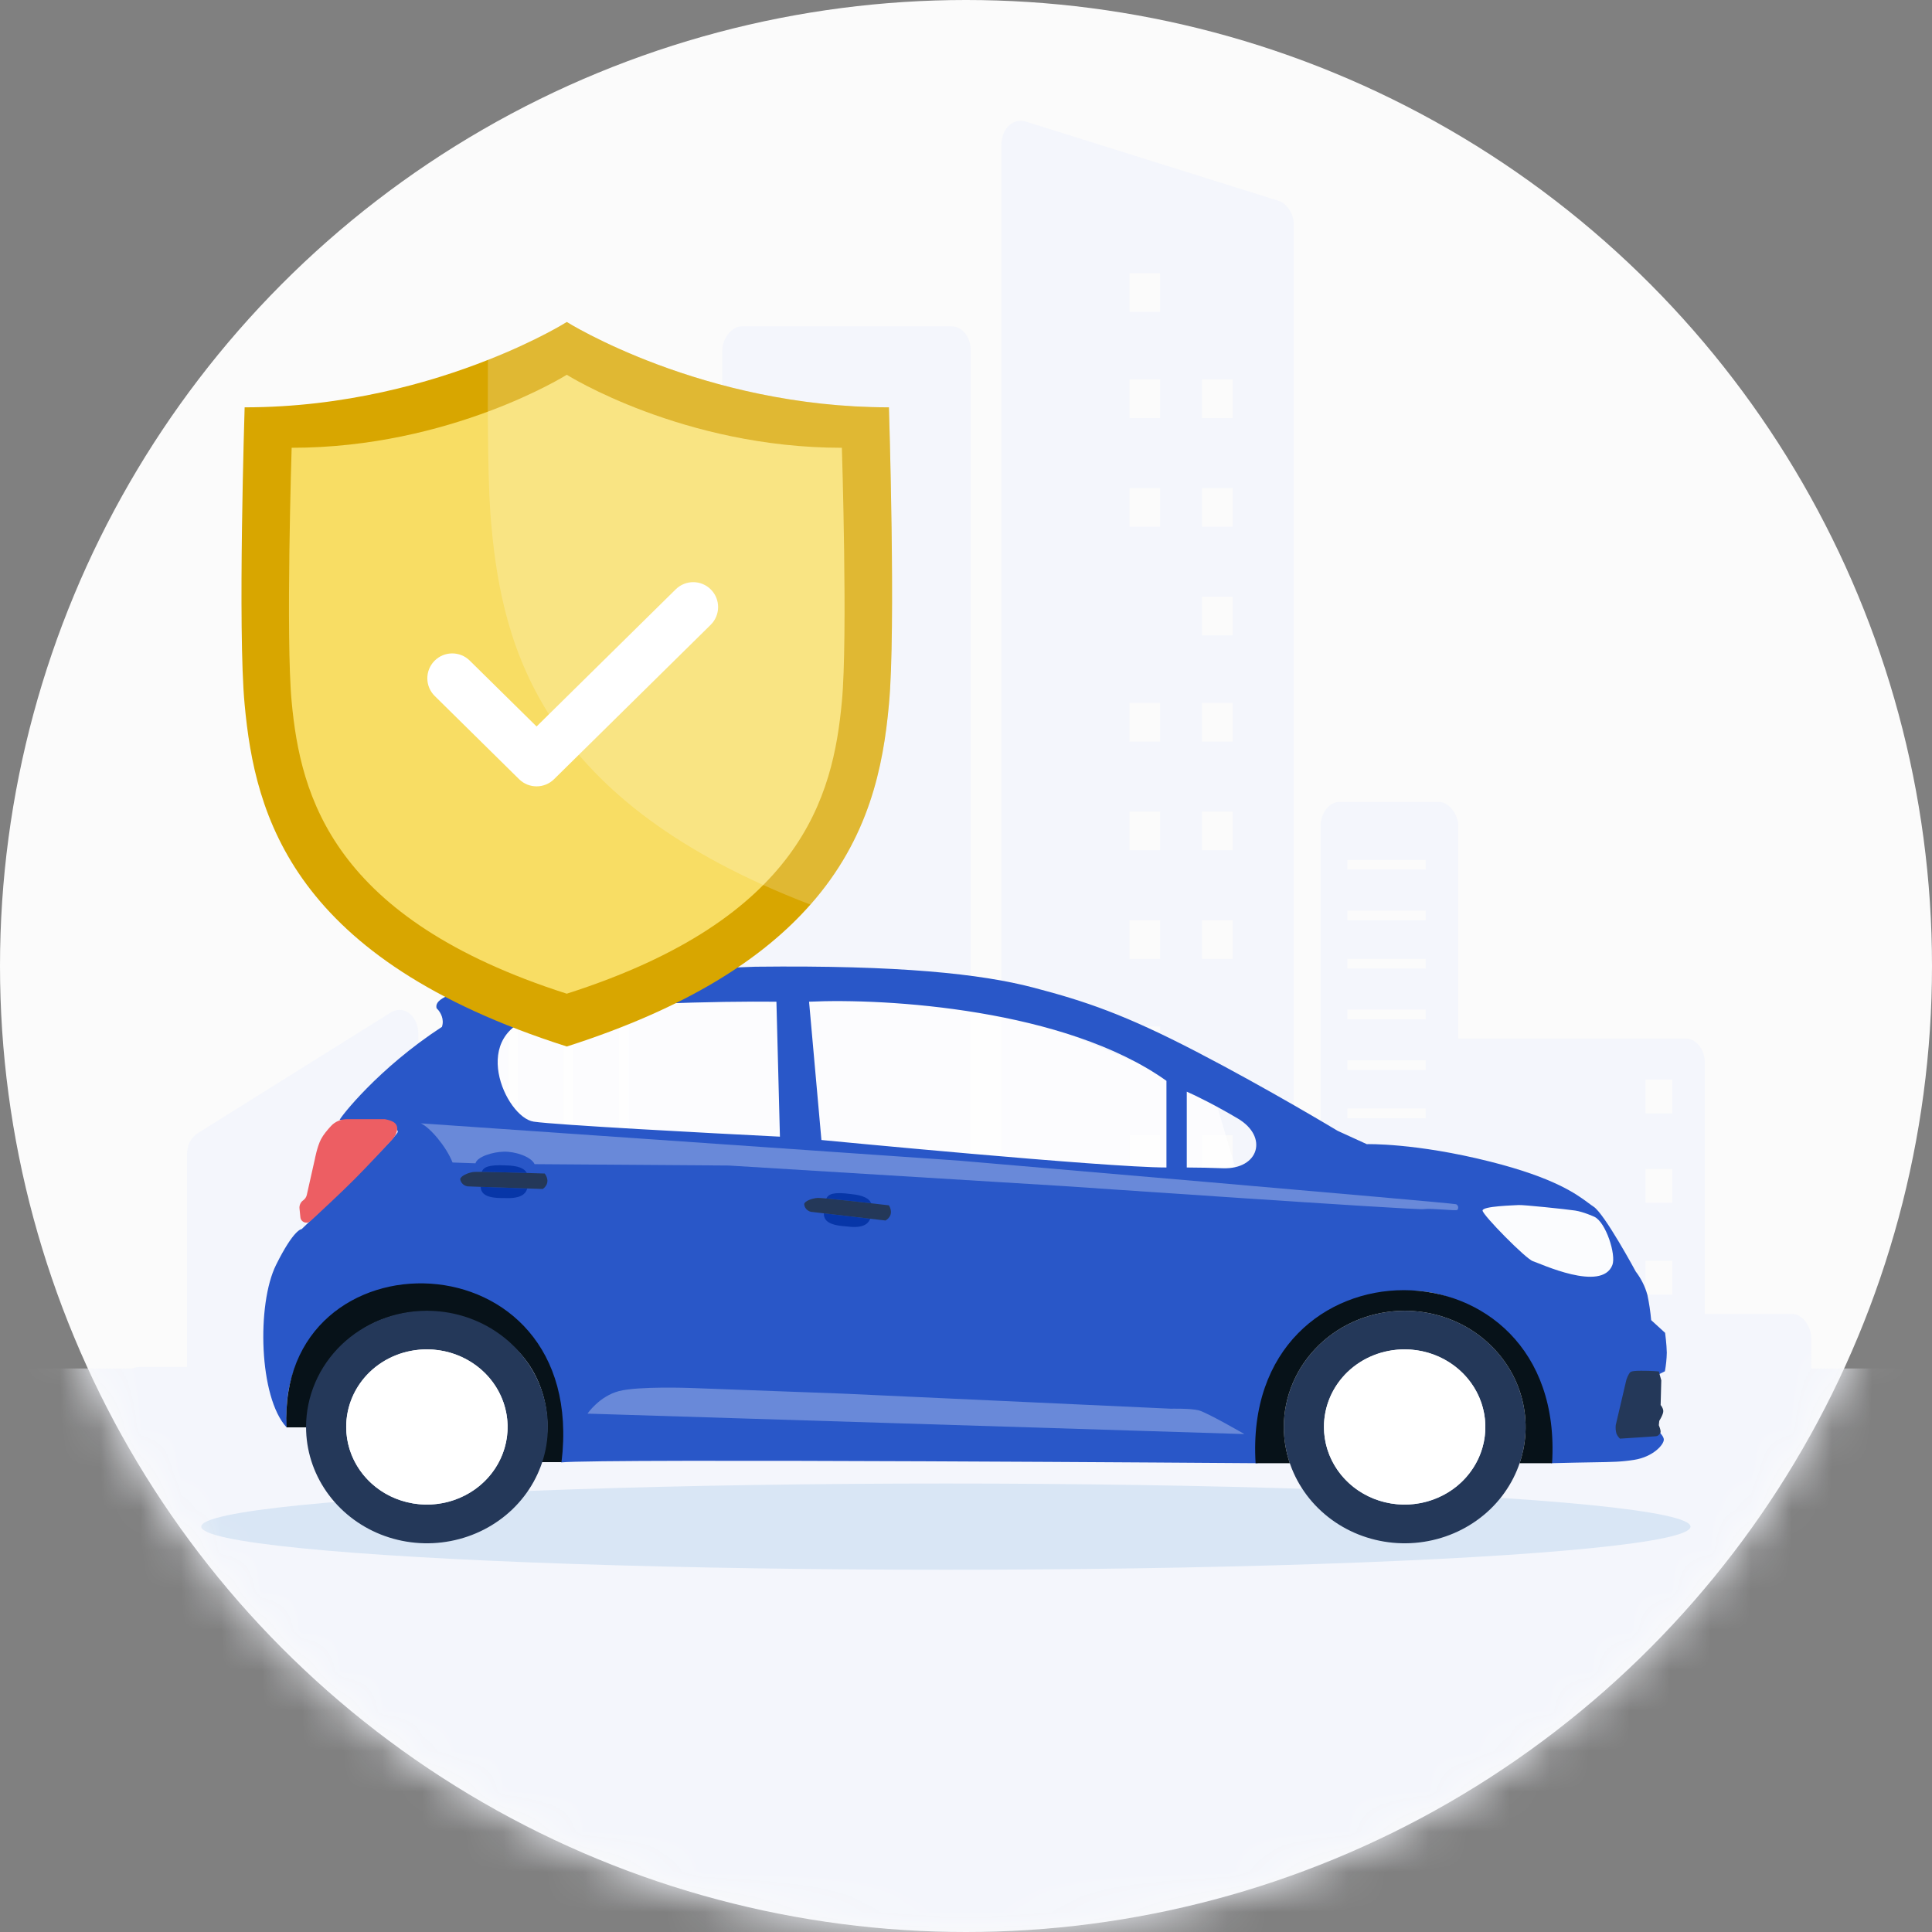
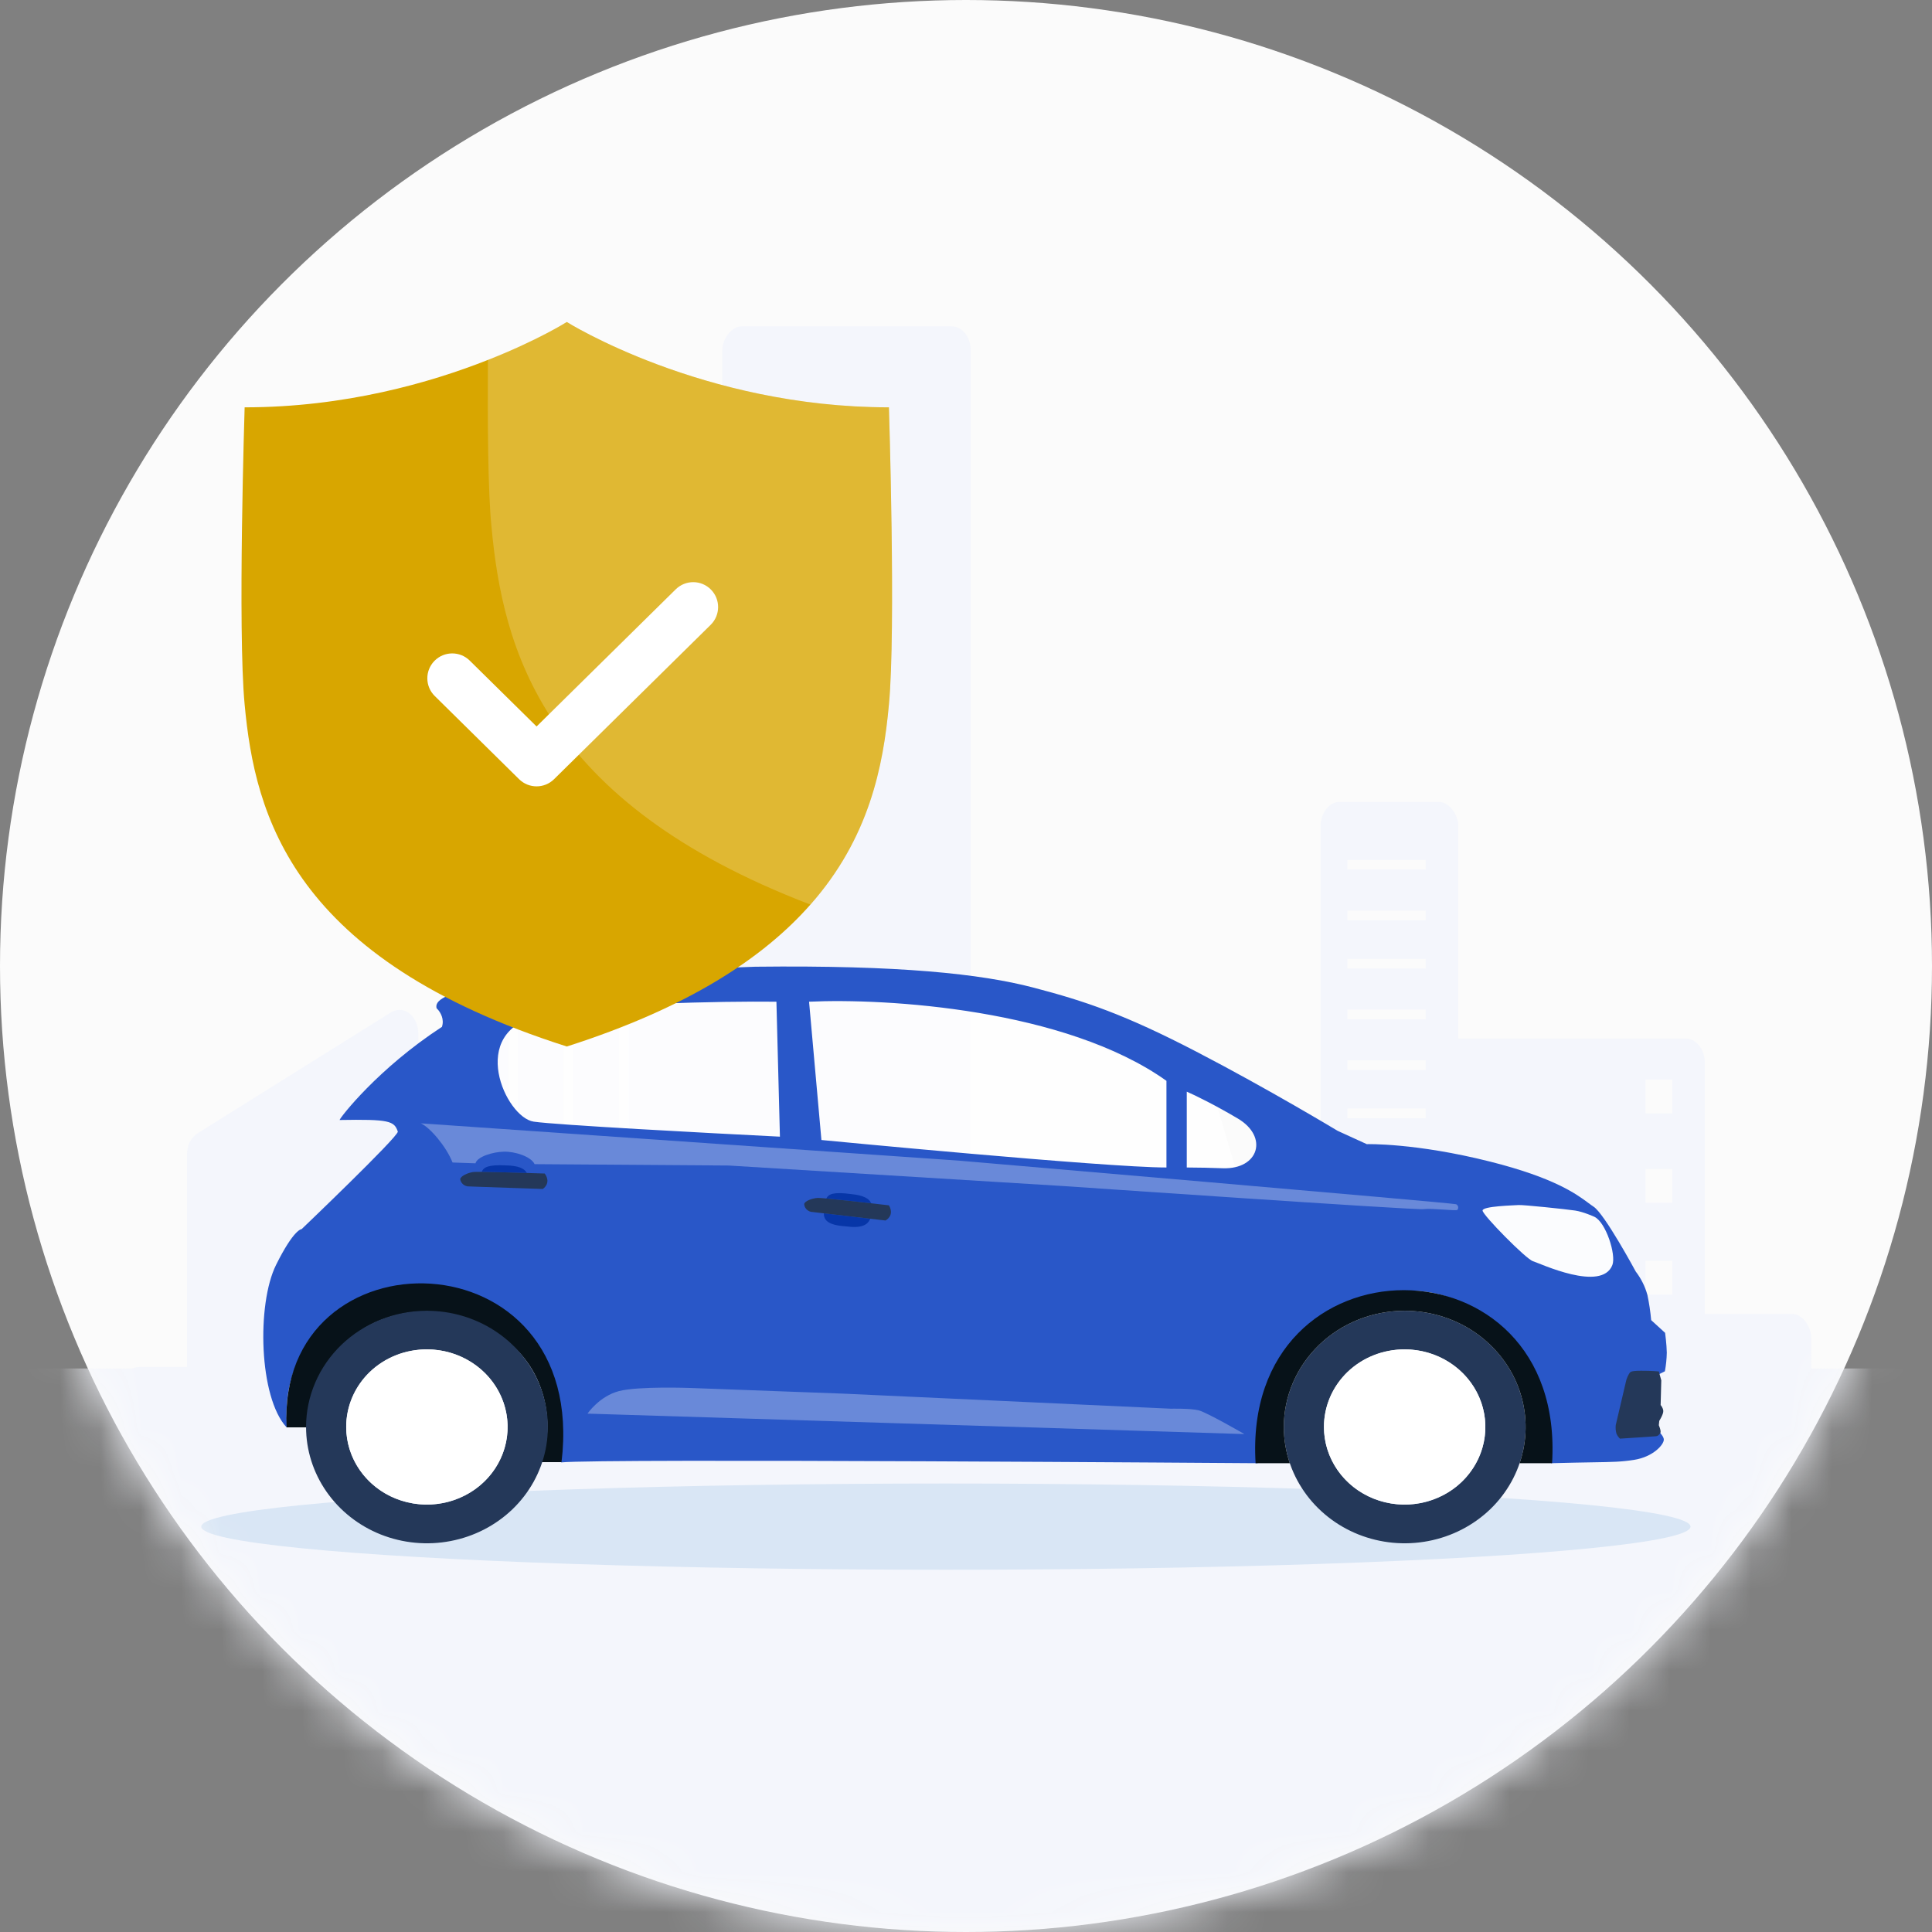
<svg xmlns="http://www.w3.org/2000/svg" width="48" height="48" viewBox="0 0 48 48" fill="none">
  <rect x="0" y="0" width="48" height="48" fill="#808080" stroke="none" />
  <circle cx="24" cy="24" r="24" fill="#FBFBFB" />
  <mask id="mask0_15491_14777" style="mask-type:alpha" maskUnits="userSpaceOnUse" x="0" y="0" width="48" height="48">
    <circle cx="24" cy="24" r="24" fill="#FBFBFB" />
  </mask>
  <g mask="url(#mask0_15491_14777)">
    <path d="M-3 34V42.346C-3 44.641 -2.41 46.842 -1.36 48.465C-0.31 50.088 1.115 51 2.6 51H47.4C48.885 51 50.31 50.088 51.36 48.465C52.41 46.842 53 44.641 53 42.346V34H-3Z" fill="#F4F6FC" />
-     <path fill-rule="evenodd" clip-rule="evenodd" d="M31.765 4.989L25.449 3.009C25.164 2.949 24.879 3.189 24.879 3.609V36H32.145V5.588C32.145 5.288 31.955 5.049 31.765 4.989ZM30.625 34.5H29.865V33.541H30.625V34.5ZM30.625 31.801H29.865V30.841H30.625V31.801ZM30.625 29.162H29.865V28.202H30.625V29.162ZM30.625 23.823H29.865V22.864H30.625V23.823ZM30.625 21.124H29.865V20.164H30.625V21.124ZM30.625 18.425H29.865V17.465H30.625V18.425ZM30.625 15.786H29.865V14.826H30.625V15.786ZM30.625 13.086H29.865V12.127H30.625V13.086ZM30.625 10.387H29.865V9.427H30.625V10.387ZM28.821 34.5H28.061V33.541H28.821V34.5ZM28.821 31.801H28.061V30.841H28.821V31.801ZM28.821 29.162H28.061V28.202H28.821V29.162ZM28.821 26.463H28.061V25.503H28.821V26.463ZM28.821 23.823H28.061V22.864H28.821V23.823ZM28.821 21.124H28.061V20.164H28.821V21.124ZM28.821 18.425H28.061V17.465H28.821V18.425ZM28.821 13.086H28.061V12.127H28.821V13.086ZM28.821 10.387H28.061V9.427H28.821V10.387ZM28.821 7.748H28.061V6.788H28.821V7.748Z" fill="#F4F6FC" />
    <path fill-rule="evenodd" clip-rule="evenodd" d="M35.755 19.924H33.285C33 19.924 32.81 20.224 32.81 20.524V35.88H45V33.241C45 32.941 44.763 32.641 44.525 32.641H42.356V26.403C42.356 26.103 42.166 25.803 41.881 25.803H36.23V20.524C36.23 20.224 35.992 19.924 35.755 19.924ZM41.549 32.161H40.884V31.321H41.549V32.161ZM41.549 29.882H40.884V29.042H41.549V29.882ZM41.549 27.662H40.884V26.823H41.549V27.662ZM35.422 35.22H33.475V34.98H35.422V35.22ZM35.422 34.021H33.475V33.781H35.422V34.021ZM35.422 32.761H33.475V32.521H35.422V32.761ZM35.422 31.501H33.475V31.261H35.422V31.501ZM35.422 30.302H33.475V30.062H35.422V30.302ZM35.422 29.042H33.475V28.802H35.422V29.042ZM35.422 27.782H33.475V27.542H35.422V27.782ZM35.422 26.583H33.475V26.343H35.422V26.583ZM35.422 25.323H33.475V25.083H35.422V25.323ZM35.422 24.063H33.475V23.823H35.422V24.063ZM35.422 22.864H33.475V22.624H35.422V22.864ZM35.422 21.604H33.475V21.364H35.422V21.604Z" fill="#F4F6FC" />
    <path fill-rule="evenodd" clip-rule="evenodd" d="M11.818 15.786H16.567C16.805 15.786 17.042 16.026 17.042 16.385V21.784H17.945V8.708C17.945 8.408 18.182 8.108 18.419 8.108H23.644C23.929 8.108 24.119 8.408 24.119 8.708V35.94H11.296V16.385C11.343 16.085 11.533 15.786 11.818 15.786ZM15.38 35.1H15.617V17.165H15.38V35.1ZM14.003 35.1H14.24V17.165H14.003V35.1ZM12.625 35.1H12.863V17.165H12.625V35.1Z" fill="#F4F6FC" />
    <path d="M4.646 33.961H3.475C3.19 33.961 3 34.2 3 34.56V35.94H10.393V25.683C10.393 25.263 10.061 24.963 9.728 25.143L4.931 28.142C4.741 28.262 4.646 28.442 4.646 28.682V33.961Z" fill="#F4F6FC" />
    <ellipse cx="23.5" cy="37.929" rx="18.5" ry="1.071" fill="#D9E6F5" />
    <path opacity="0.7" d="M12.77 24.714H24.24L30.16 27.214L30.9 29.714L9.44 29.357L12.77 24.714Z" fill="white" />
    <path fill-rule="evenodd" clip-rule="evenodd" d="M41.364 34.069C41.392 33.916 41.408 33.761 41.411 33.606C41.408 33.405 41.369 33.114 41.369 33.114L41.023 32.798C41.004 32.587 40.973 32.378 40.929 32.171C40.871 31.962 40.773 31.765 40.639 31.59C40.639 31.59 39.865 30.154 39.591 29.979C39.551 29.953 39.508 29.921 39.457 29.883C39.162 29.665 38.617 29.262 37.026 28.861C35.162 28.391 33.957 28.426 33.957 28.426L33.233 28.095C33.233 28.095 31.502 27.051 29.725 26.129C27.949 25.207 26.97 24.875 25.669 24.535C24.369 24.195 22.347 23.977 18.763 24.018C11.806 24.255 10.739 24.68 10.848 25.053C10.854 25.059 10.861 25.066 10.868 25.071C10.942 25.148 11.044 25.318 10.98 25.512C9.389 26.549 8.451 27.764 8.437 27.826C9.665 27.805 9.796 27.847 9.884 28.116C9.869 28.268 7.494 30.537 7.494 30.537C7.494 30.537 7.305 30.527 6.858 31.427C6.376 32.4 6.43 34.718 7.121 35.463C7.125 35.427 7.123 35.374 7.121 35.307C7.11 34.884 7.084 33.884 8.086 32.814C8.929 32.001 10.176 31.935 10.385 31.924L10.388 31.924C10.586 31.913 11.923 31.903 13.02 33.047C14.093 34.077 13.962 36.001 13.962 36.001L13.94 36.333C14.941 36.232 31.238 36.353 31.238 36.353C31.238 36.353 31.388 36.302 31.389 35.74C31.39 35.178 31.535 34.092 32.205 33.291C32.875 32.491 33.856 32.101 34.834 32.066C35.812 32.03 36.566 32.345 37.526 33.227C38.486 34.109 38.524 35.993 38.524 35.993L38.466 36.261L38.539 36.353C38.988 36.341 39.313 36.335 39.565 36.331C40.073 36.323 40.28 36.32 40.598 36.27C41.071 36.196 41.339 35.892 41.337 35.766C41.336 35.648 41.095 35.452 41.064 35.428L41.062 35.427V35.426L41.061 35.426L41.083 35.303C41.083 35.303 41.085 35.3 41.091 35.296C41.126 35.264 41.26 35.141 41.277 35.05C41.278 35.043 41.279 35.035 41.279 35.028C41.278 35.022 41.278 35.016 41.277 35.011C41.268 34.979 41.252 34.949 41.231 34.924C41.21 34.898 41.184 34.877 41.154 34.861L41.149 34.858L41.181 34.161L41.364 34.069ZM20.101 24.887L20.408 28.323C20.408 28.323 27.467 29.006 28.98 29.006V26.853C26.472 25.065 22.015 24.797 20.101 24.887ZM19.29 24.887L19.377 28.24C17.572 28.15 13.822 27.95 13.26 27.867C12.559 27.764 11.594 25.632 13.392 25.239C14.83 24.924 17.923 24.873 19.29 24.887ZM29.485 27.122C29.693 27.212 30.204 27.463 30.756 27.791C31.52 28.246 31.274 29.053 30.385 29.025C30.093 29.015 29.79 29.006 29.485 29.006V27.122Z" fill="#2957C8" />
    <path d="M40.143 35.405L40.406 34.283C40.422 34.23 40.444 34.181 40.469 34.139C40.505 34.087 40.492 34.057 40.77 34.056C41.048 34.055 41.213 34.073 41.213 34.073L41.274 34.294L41.258 34.908C41.258 34.908 41.321 34.976 41.324 35.058C41.326 35.14 41.224 35.301 41.224 35.301L41.213 35.409C41.213 35.409 41.275 35.551 41.252 35.599C41.238 35.624 41.222 35.644 41.203 35.659C41.185 35.673 41.165 35.681 41.144 35.683C41.101 35.688 40.248 35.743 40.248 35.743C40.213 35.713 40.183 35.67 40.16 35.616C40.141 35.55 40.135 35.477 40.143 35.405Z" fill="#243859" />
    <path d="M12.264 33.068C11.77 32.75 11.19 32.581 10.595 32.581C10.201 32.581 9.811 32.656 9.446 32.801C9.082 32.946 8.795 33.159 8.516 33.427C8.237 33.695 8.016 34.013 7.865 34.364C7.714 34.714 7.636 35.048 7.636 35.427L7.637 35.463H7.121C6.858 30.517 14.641 30.599 13.951 36.327H13.451C13.473 36.261 13.493 36.194 13.511 36.126C13.523 36.081 13.533 36.037 13.542 35.992C13.658 35.431 13.599 34.85 13.371 34.322C13.144 33.795 12.758 33.385 12.264 33.068Z" fill="#071219" />
    <path fill-rule="evenodd" clip-rule="evenodd" d="M12.276 33.052C11.782 32.735 11.201 32.566 10.607 32.566C10.212 32.566 9.822 32.64 9.458 32.785C9.093 32.931 8.762 33.143 8.483 33.411C8.205 33.68 7.983 33.998 7.833 34.348C7.682 34.699 7.604 35.074 7.604 35.453C7.604 36.025 7.78 36.583 8.11 37.058C8.44 37.533 8.909 37.904 9.458 38.123C10.007 38.341 10.611 38.399 11.193 38.287C11.776 38.176 12.312 37.901 12.732 37.497C13.152 37.093 13.438 36.578 13.554 36.017C13.669 35.457 13.61 34.876 13.383 34.348C13.155 33.821 12.77 33.369 12.276 33.052ZM10.197 37.34C9.733 37.247 9.318 36.999 9.026 36.639C8.751 36.3 8.602 35.883 8.602 35.453C8.602 34.997 8.77 34.556 9.076 34.208C9.383 33.859 9.808 33.627 10.275 33.552C10.743 33.476 11.224 33.563 11.631 33.796C12.039 34.029 12.348 34.394 12.502 34.826C12.656 35.257 12.646 35.727 12.475 36.152C12.303 36.577 11.979 36.93 11.562 37.147C11.145 37.365 10.662 37.433 10.197 37.34Z" fill="#243859" />
    <path d="M8.939 36.524C8.719 36.207 8.601 35.835 8.601 35.453C8.6 35.2 8.651 34.948 8.751 34.714C8.851 34.479 8.999 34.266 9.185 34.086C9.372 33.907 9.593 33.765 9.837 33.669C10.081 33.572 10.343 33.524 10.606 33.525C11.003 33.525 11.391 33.638 11.72 33.85C12.05 34.062 12.307 34.363 12.459 34.715C12.611 35.068 12.65 35.455 12.573 35.829C12.495 36.203 12.305 36.547 12.024 36.817C11.744 37.086 11.386 37.27 10.998 37.344C10.609 37.419 10.206 37.38 9.839 37.235C9.473 37.089 9.16 36.842 8.939 36.524Z" fill="white" />
    <path fill-rule="evenodd" clip-rule="evenodd" d="M36.568 33.052C36.074 32.735 35.493 32.566 34.899 32.566C34.504 32.566 34.114 32.64 33.75 32.785C33.385 32.931 33.054 33.143 32.776 33.411C32.497 33.68 32.276 33.998 32.125 34.348C31.974 34.699 31.896 35.074 31.896 35.453C31.896 36.025 32.072 36.583 32.402 37.058C32.732 37.533 33.201 37.904 33.75 38.123C34.299 38.341 34.903 38.399 35.485 38.287C36.068 38.176 36.603 37.901 37.024 37.497C37.444 37.093 37.73 36.578 37.846 36.017C37.962 35.457 37.902 34.876 37.675 34.348C37.447 33.821 37.062 33.369 36.568 33.052ZM34.489 37.34C34.025 37.247 33.61 36.999 33.318 36.639C33.043 36.3 32.894 35.883 32.894 35.453C32.894 34.997 33.062 34.556 33.368 34.208C33.675 33.859 34.1 33.627 34.568 33.552C35.035 33.476 35.516 33.563 35.923 33.796C36.331 34.029 36.639 34.394 36.794 34.826C36.948 35.257 36.938 35.727 36.767 36.152C36.594 36.577 36.271 36.93 35.854 37.147C35.437 37.365 34.954 37.433 34.489 37.34Z" fill="#243859" />
    <path d="M36.568 33.052C36.074 32.735 35.493 32.566 34.899 32.566C34.505 32.566 34.114 32.64 33.75 32.785C33.385 32.931 33.054 33.143 32.776 33.411C32.497 33.68 32.276 33.998 32.125 34.348C31.974 34.699 31.896 35.074 31.896 35.453C31.896 35.761 31.947 36.064 32.045 36.353H31.195C30.844 30.62 38.912 30.62 38.561 36.353H37.754C37.792 36.244 37.822 36.132 37.846 36.017C37.962 35.457 37.902 34.876 37.675 34.348C37.447 33.821 37.062 33.37 36.568 33.052Z" fill="#071219" />
    <path d="M33.231 36.524C33.011 36.207 32.893 35.835 32.893 35.453C32.892 35.2 32.943 34.948 33.043 34.714C33.143 34.479 33.291 34.266 33.477 34.086C33.664 33.907 33.885 33.765 34.129 33.669C34.373 33.572 34.635 33.524 34.898 33.525C35.295 33.525 35.683 33.638 36.012 33.85C36.342 34.062 36.599 34.363 36.751 34.715C36.903 35.068 36.942 35.455 36.865 35.829C36.787 36.203 36.596 36.547 36.316 36.817C36.036 37.086 35.678 37.27 35.289 37.344C34.901 37.419 34.498 37.38 34.131 37.235C33.765 37.089 33.452 36.842 33.231 36.524Z" fill="white" />
-     <path d="M9.554 27.805H8.63C8.477 27.805 8.329 27.861 8.225 27.974C8.136 28.07 8.033 28.192 7.976 28.302C7.881 28.483 7.822 28.799 7.822 28.799L7.622 29.689C7.61 29.742 7.578 29.789 7.534 29.821C7.468 29.867 7.433 29.945 7.441 30.025L7.463 30.243C7.476 30.365 7.621 30.421 7.711 30.338C7.989 30.083 8.472 29.634 8.809 29.296C9.111 28.993 9.514 28.56 9.738 28.319C9.844 28.203 9.926 28.022 9.818 27.909C9.742 27.831 9.554 27.805 9.554 27.805Z" fill="#ED5E63" />
    <path d="M37.73 29.939C37.845 29.931 38.926 30.044 39.135 30.076C39.344 30.108 39.612 30.231 39.612 30.231C39.898 30.366 40.157 31.175 40.059 31.429C39.794 32.113 38.259 31.387 38.085 31.334C37.912 31.28 36.835 30.186 36.834 30.076C36.833 29.965 37.614 29.948 37.73 29.939Z" fill="#FBFCFE" />
    <g opacity="0.5">
      <path d="M35.368 30.041C35.554 30.013 36.167 30.088 36.205 30.061C36.215 30.051 36.222 30.038 36.225 30.024C36.229 30.011 36.229 29.997 36.227 29.983C36.224 29.97 36.218 29.956 36.209 29.945C36.2 29.934 36.189 29.925 36.176 29.919C36.116 29.888 23.818 28.835 23.818 28.835L10.454 27.909C10.68 28.006 11.09 28.488 11.243 28.882L11.813 28.902C11.857 28.737 12.241 28.619 12.515 28.613C12.806 28.606 13.195 28.737 13.282 28.923L18.103 28.957L26.451 29.469C26.451 29.469 35.181 30.07 35.368 30.041Z" fill="#A9BCE9" />
      <path d="M15.376 34.562C14.89 34.69 14.596 35.121 14.596 35.121L30.916 35.629C30.916 35.629 29.983 35.09 29.78 35.039C29.577 34.988 29.092 34.999 29.092 34.999L20.961 34.625L17.16 34.484C17.16 34.484 15.861 34.435 15.376 34.562Z" fill="#A9BCE9" />
    </g>
    <path d="M20.53 29.776C20.809 29.801 21.29 29.855 21.644 29.895C21.595 29.779 21.457 29.697 21.142 29.666C20.717 29.609 20.584 29.662 20.53 29.776Z" fill="#0736A8" />
    <path d="M21.009 30.468C20.554 30.437 20.468 30.306 20.468 30.144C20.789 30.182 21.281 30.24 21.62 30.279C21.56 30.43 21.414 30.523 21.009 30.468Z" fill="#0736A8" />
    <path d="M11.969 29.114C12.249 29.117 12.733 29.131 13.089 29.142C13.03 29.031 12.885 28.96 12.568 28.954C12.14 28.933 12.012 28.997 11.969 29.114Z" fill="#0736A8" />
-     <path d="M12.51 29.765C12.053 29.771 11.955 29.647 11.94 29.487C12.264 29.498 12.759 29.515 13.101 29.527C13.054 29.681 12.918 29.786 12.51 29.765Z" fill="#0736A8" />
    <path d="M20.03 30.037C20 30.003 19.983 29.96 19.98 29.915C19.991 29.84 20.174 29.771 20.314 29.762C20.341 29.761 20.419 29.766 20.53 29.776C20.809 29.801 21.289 29.855 21.643 29.895C21.896 29.923 22.085 29.946 22.085 29.946C22.236 30.207 22 30.323 22 30.323C22 30.323 21.843 30.305 21.619 30.279C21.28 30.24 20.788 30.182 20.467 30.144C20.428 30.14 20.392 30.135 20.359 30.132C20.241 30.118 20.162 30.109 20.146 30.107C20.101 30.096 20.06 30.071 20.03 30.037Z" fill="#243859" />
    <path d="M11.496 29.416C11.463 29.384 11.441 29.343 11.434 29.298C11.439 29.222 11.615 29.139 11.754 29.119C11.78 29.115 11.859 29.114 11.97 29.115C12.25 29.117 12.734 29.131 13.089 29.142C13.345 29.149 13.534 29.156 13.534 29.156C13.709 29.404 13.484 29.54 13.484 29.54C13.484 29.54 13.326 29.535 13.101 29.527C12.76 29.515 12.264 29.498 11.941 29.487C11.902 29.485 11.866 29.484 11.832 29.483C11.714 29.479 11.634 29.476 11.618 29.475C11.572 29.468 11.529 29.448 11.496 29.416Z" fill="#243859" />
    <path d="M22.085 17.503C21.945 19.042 21.593 20.825 20.135 22.474C18.975 23.793 17.104 25.034 14.082 26C7.264 23.825 6.333 20.275 6.078 17.503C5.902 15.665 6.078 10.12 6.078 10.12C8.564 10.12 10.691 9.508 12.123 8.942C13.361 8.456 14.082 8 14.082 8C14.082 8 17.455 10.12 22.085 10.12C22.085 10.12 22.261 15.665 22.085 17.503Z" fill="#D8A600" />
-     <path d="M14.081 9.311C14.081 9.311 11.2 11.125 7.246 11.125C7.246 11.125 7.097 15.861 7.246 17.432C7.466 19.796 8.265 22.827 14.081 24.688C19.906 22.827 20.697 19.796 20.916 17.432C21.066 15.861 20.916 11.125 20.916 11.125C16.963 11.125 14.081 9.311 14.081 9.311Z" fill="#F8DD64" />
    <path opacity="0.2" d="M22.085 17.503C21.944 19.042 21.593 20.825 20.134 22.474C13.457 19.922 12.491 16.105 12.21 13.081C12.122 12.194 12.113 10.544 12.122 8.935C13.361 8.456 14.081 8 14.081 8C14.081 8 17.455 10.12 22.085 10.12C22.085 10.12 22.26 15.665 22.085 17.503Z" fill="white" />
    <path fill-rule="evenodd" clip-rule="evenodd" d="M17.663 14.648C17.903 14.891 17.9 15.283 17.657 15.523L13.765 19.359C13.525 19.596 13.138 19.596 12.897 19.359L10.802 17.293C10.558 17.053 10.555 16.662 10.795 16.418C11.035 16.175 11.427 16.172 11.67 16.412L13.331 18.049L16.788 14.642C17.032 14.402 17.423 14.404 17.663 14.648Z" fill="white" />
  </g>
</svg>